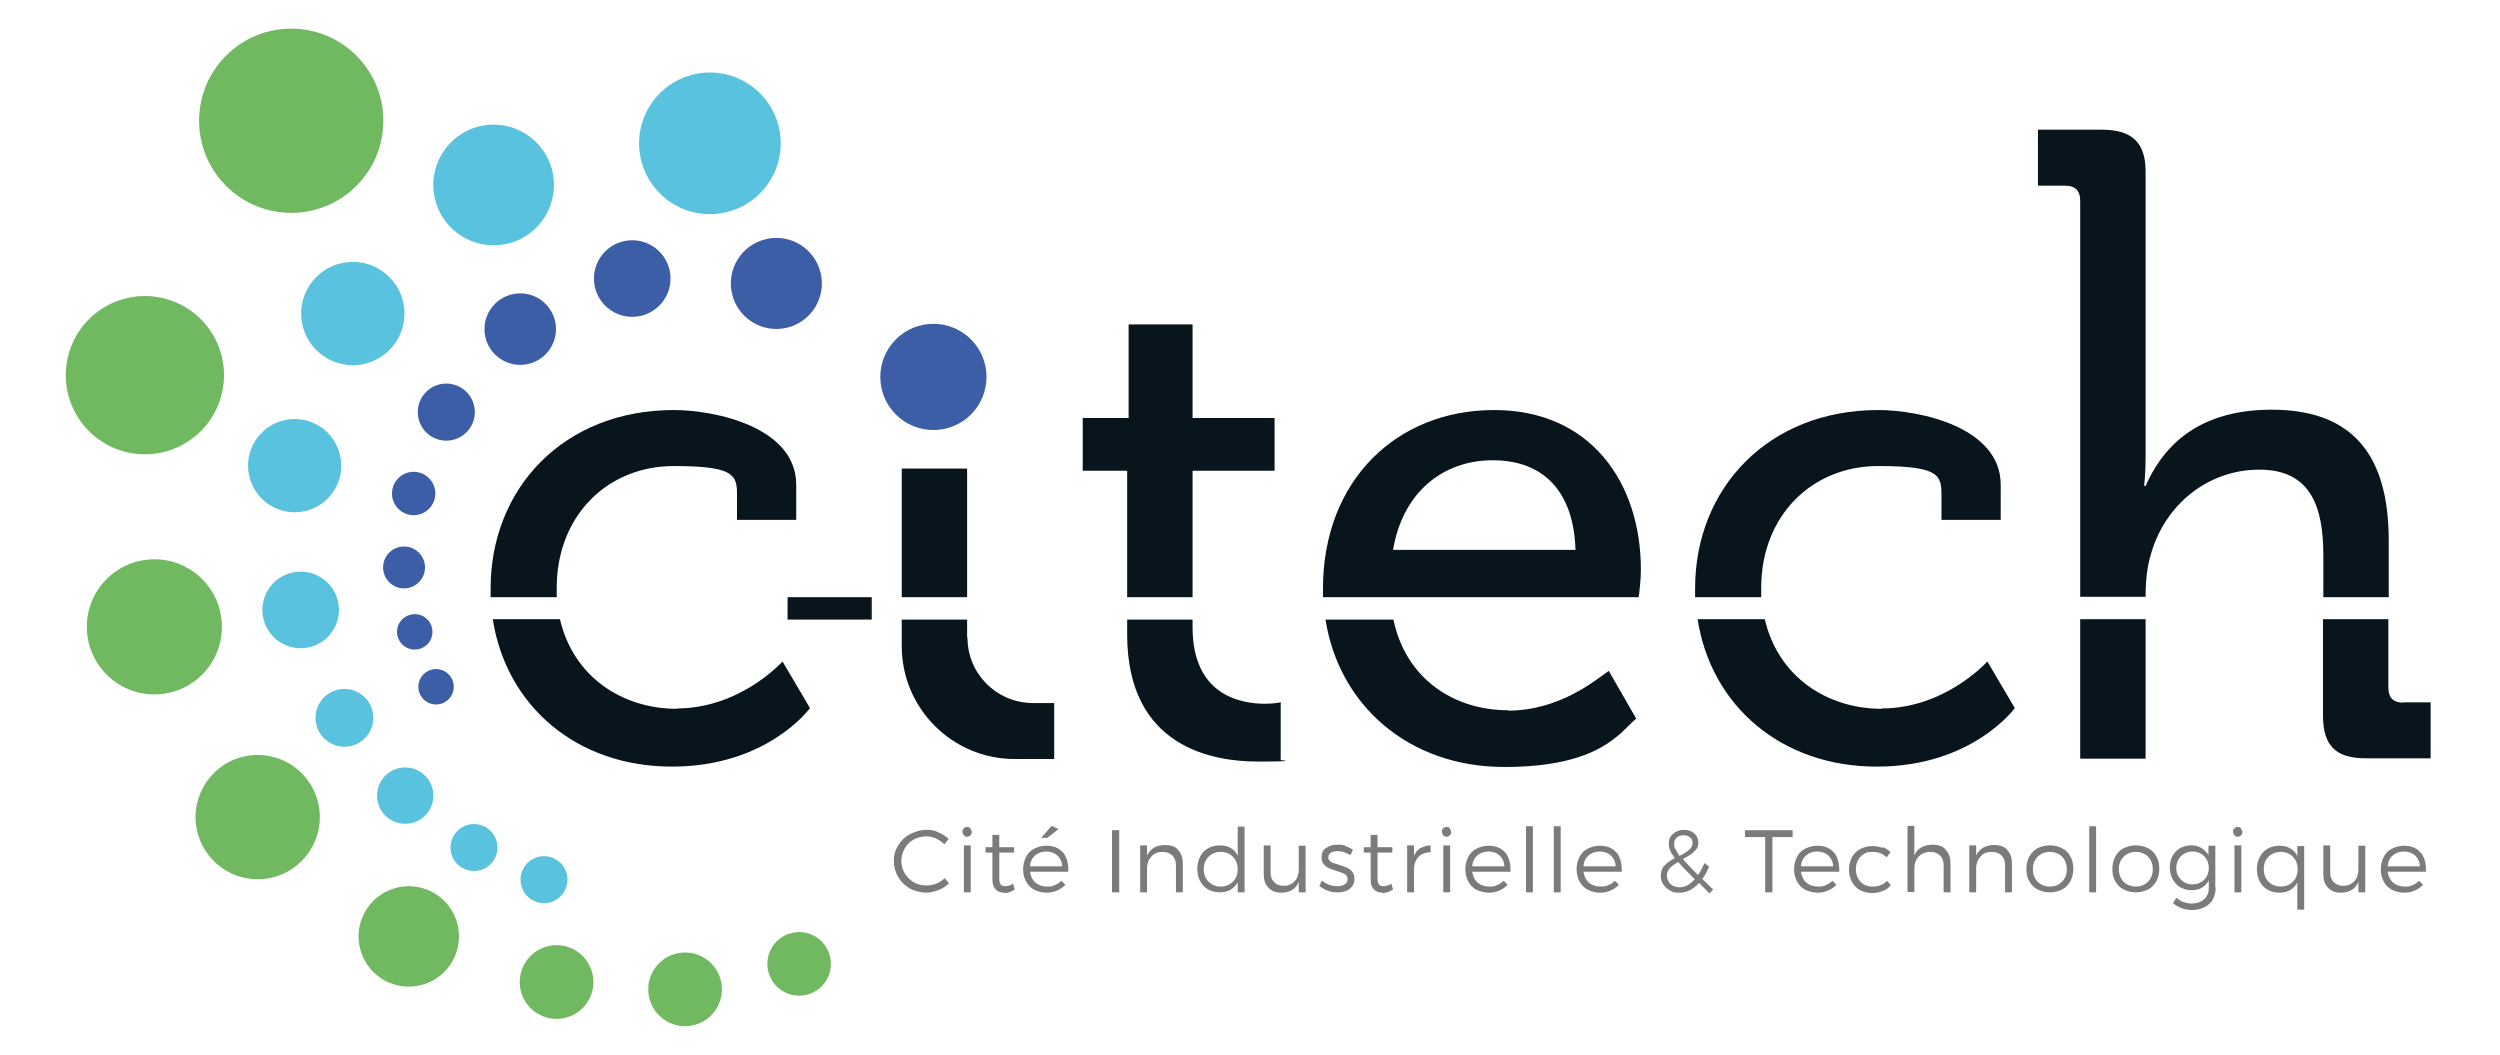
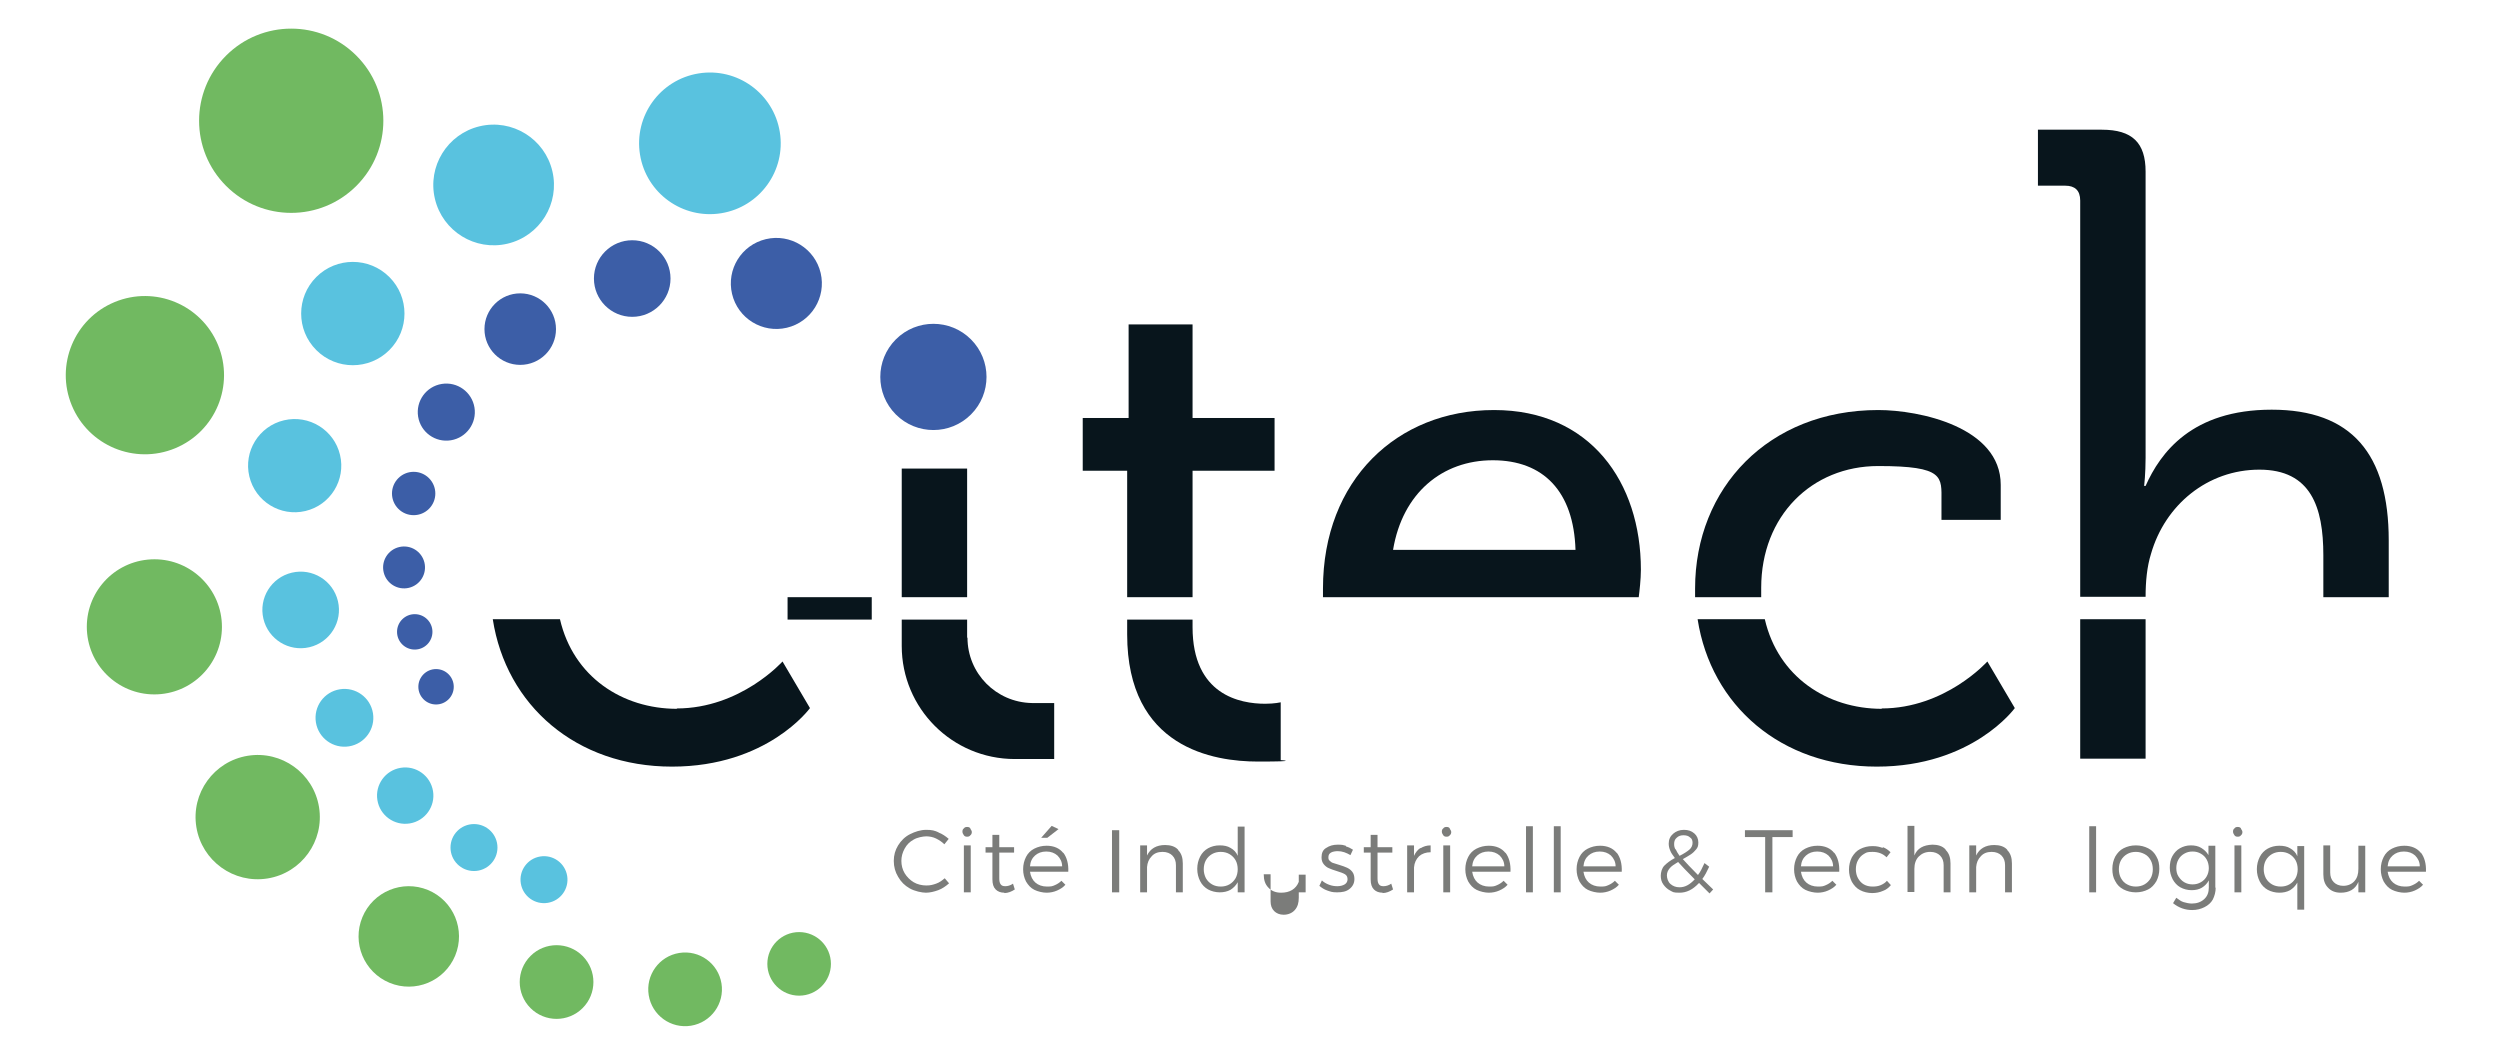
<svg xmlns="http://www.w3.org/2000/svg" id="Layer_1" data-name="Layer 1" version="1.1" viewBox="0 0 692 291.9">
  <defs>
    <style>
      .cls-1 {
        fill: #71b961;
      }

      .cls-1, .cls-2, .cls-3, .cls-4, .cls-5 {
        stroke-width: 0px;
      }

      .cls-2 {
        fill: #7b7c7a;
      }

      .cls-3 {
        fill: #08151c;
      }

      .cls-4 {
        fill: #59c2df;
      }

      .cls-5 {
        fill: #3c5ea7;
      }
    </style>
  </defs>
  <g>
    <path class="cls-3" d="M187.4,196.2c-15.1,0-28.7-8.8-32.4-24.8h-18.6c3.7,23.9,23.1,40.8,49.6,40.8s38.2-16.2,38.2-16.2l-7.6-12.9s-11.6,13-29.3,13Z" />
-     <path class="cls-3" d="M154.1,162.7c0-19.9,14-33.7,32.4-33.7s17.5,3,17.5,9.7v5.2h16.4v-9.7c0-16-22.5-20.7-33.9-20.7-30.4,0-50.7,21.6-50.7,49.4s0,1.6,0,2.4h18.3c0-.9,0-1.7,0-2.6Z" />
    <polygon class="cls-3" points="312 165.3 330.1 165.3 330.1 130.3 352.8 130.3 352.8 115.7 330.1 115.7 330.1 89.8 312.4 89.8 312.4 115.7 299.7 115.7 299.7 130.3 312 130.3 312 165.3" />
    <path class="cls-3" d="M330.1,173.5v-2h-18.1v4.1c0,31.5,24,35.2,36.2,35.2s6.3-.4,6.3-.4v-16s-1.7.4-4.3.4c-6.9,0-20.1-2.4-20.1-21.2Z" />
    <path class="cls-3" d="M413.5,113.5c-26.8,0-47.3,19.4-47.3,49.4s0,1.6,0,2.4h87.4c.2-1.5.6-5,.6-7.6,0-24.2-14-44.2-40.6-44.2ZM385.6,152.2c2.6-15.7,13.6-24.8,27.6-24.8s22.4,8.6,22.9,24.8h-50.5Z" />
-     <path class="cls-3" d="M417.5,196.6c-15.2,0-28.4-8.8-31.8-25.1h-18.8c3.7,23.6,22.9,40.8,49.5,40.8s32.1-9.7,36.5-13.4l-7.6-13.2c-3.2,2.2-13.4,11-27.8,11Z" />
    <path class="cls-3" d="M520.9,196.2c-15.1,0-28.7-8.8-32.4-24.8h-18.6c3.7,23.9,23.1,40.8,49.6,40.8s38.2-16.2,38.2-16.2l-7.6-12.9s-11.6,13-29.3,13Z" />
    <path class="cls-3" d="M487.5,162.7c0-19.9,14-33.7,32.4-33.7s17.5,3,17.5,9.7v5.2h16.4v-9.7c0-16-22.5-20.7-33.9-20.7-30.4,0-50.7,21.6-50.7,49.4s0,1.6,0,2.4h18.3c0-.9,0-1.7,0-2.6Z" />
    <path class="cls-3" d="M643.1,165.3h18.1v-15.7c0-24-10.3-36.2-32.4-36.2s-30.8,11.9-34.9,21.1h-.4s.4-3.4.4-7.8V47.5c0-8-3.7-11.6-12.1-11.6h-17.7v15.5h7.6c2.6,0,4.1,1.3,4.1,4.1v109.7h18.1c0-4.3.4-8.4,1.5-11.9,3.9-13.6,15.7-23.3,30-23.3s17.7,10.4,17.7,23.7v11.6Z" />
    <rect class="cls-3" x="575.8" y="171.4" width="18.1" height="38.6" />
-     <path class="cls-3" d="M665.2,194.5c-2.6,0-4.1-1.3-4.1-4.1v-19h-18.1v26.6c0,8.4,3.5,11.9,11.9,11.9h17.9v-15.5h-7.6Z" />
    <rect class="cls-3" x="249.6" y="129.7" width="18.1" height="35.6" />
    <path class="cls-3" d="M267.7,176.5v-5h-18.1v7.3c0,17.3,14,31.3,31.3,31.3h10.9v-15.5h-6.2c-9.9-.2-17.8-8.2-17.8-18.1Z" />
    <rect class="cls-3" x="218" y="165.3" width="23.3" height="6.2" />
  </g>
  <g>
    <circle class="cls-1" cx="40.1" cy="103.9" r="21.9" transform="translate(-36.7 23.2) rotate(-22.5)" />
    <circle class="cls-1" cx="80.6" cy="33.4" r="25.5" transform="translate(0 66.8) rotate(-45)" />
    <circle class="cls-1" cx="42.6" cy="173.6" r="18.7" transform="translate(-16.9 5) rotate(-5.7)" />
    <circle class="cls-1" cx="71.4" cy="226.1" r="17.2" transform="translate(-35.3 14.4) rotate(-9.2)" />
    <circle class="cls-1" cx="113.1" cy="259.2" r="13.9" transform="translate(-169.6 264.5) rotate(-67.5)" />
    <circle class="cls-1" cx="154.1" cy="271.8" r="10.2" transform="translate(-147.1 188.6) rotate(-45)" />
    <circle class="cls-1" cx="189.7" cy="273.8" r="10.2" transform="translate(-41.4 33.9) rotate(-9.2)" />
    <circle class="cls-1" cx="221.2" cy="266.8" r="8.8" />
  </g>
  <g>
    <circle class="cls-4" cx="136.6" cy="51.3" r="16.7" transform="translate(-8.1 32.7) rotate(-13.3)" />
    <circle class="cls-4" cx="196.5" cy="39.6" r="19.6" transform="translate(-3.8 32) rotate(-9.2)" />
    <circle class="cls-4" cx="97.7" cy="86.8" r="14.3" transform="translate(-32.8 94.5) rotate(-45)" />
    <circle class="cls-4" cx="81.5" cy="128.9" r="12.9" transform="translate(-27.4 22.2) rotate(-13.3)" />
    <circle class="cls-4" cx="83.2" cy="168.9" r="10.6" transform="translate(-36.6 23.6) rotate(-13.3)" />
    <circle class="cls-4" cx="95.4" cy="198.7" r="8" transform="translate(-30.6 17.8) rotate(-9.2)" />
    <circle class="cls-4" cx="112.2" cy="220.2" r="7.8" transform="translate(-33.8 20.8) rotate(-9.2)" />
    <circle class="cls-4" cx="131.2" cy="234.6" r="6.5" />
    <circle class="cls-4" cx="150.6" cy="243.4" r="6.5" transform="translate(-37 27.3) rotate(-9.2)" />
  </g>
  <g>
    <circle class="cls-5" cx="258.4" cy="104.3" r="14.7" transform="translate(1.9 213.3) rotate(-45)" />
    <circle class="cls-5" cx="214.9" cy="78.5" r="12.6" transform="translate(-12.3 51.5) rotate(-13.3)" />
    <circle class="cls-5" cx="175" cy="77.1" r="10.6" />
    <circle class="cls-5" cx="144" cy="91.1" r="9.9" />
    <circle class="cls-5" cx="123.6" cy="114" r="7.9" transform="translate(-16.7 21.3) rotate(-9.2)" />
    <circle class="cls-5" cx="114.5" cy="136.6" r="6" />
    <circle class="cls-5" cx="111.8" cy="157.1" r="5.8" transform="translate(-33.1 29.9) rotate(-13.3)" />
    <circle class="cls-5" cx="114.8" cy="174.9" r="4.9" />
    <circle class="cls-5" cx="120.7" cy="190.1" r="4.9" />
  </g>
  <g>
    <path class="cls-2" d="M259.7,230.4c1.1.4,2.1,1.1,2.9,1.8l-1.2,1.5c-.7-.7-1.5-1.2-2.3-1.6s-1.8-.6-2.7-.6-2.5.3-3.5.9c-1.1.6-1.9,1.4-2.5,2.5s-.9,2.2-.9,3.4.3,2.4.9,3.4c.6,1,1.5,1.9,2.5,2.5s2.3.9,3.5.9,1.8-.2,2.7-.5,1.7-.9,2.4-1.5l1.2,1.4c-.9.8-1.9,1.5-3,1.9s-2.3.7-3.4.7-3.1-.4-4.5-1.2c-1.4-.8-2.4-1.8-3.2-3.2-.8-1.3-1.2-2.8-1.2-4.4s.4-3,1.2-4.3c.8-1.3,1.9-2.4,3.3-3.1s2.9-1.2,4.5-1.2,2.3.2,3.4.7Z" />
    <path class="cls-2" d="M268.6,229.4c.2.3.4.6.4.9s-.1.7-.4.9c-.2.3-.5.4-.9.4s-.7-.1-.9-.4c-.2-.3-.4-.6-.4-1s.1-.7.4-.9c.2-.3.5-.4.9-.4s.7.1.9.4ZM266.8,247v-13h1.9v13h-1.9Z" />
    <path class="cls-2" d="M278,247.1c-1,0-1.8-.3-2.4-.9-.6-.6-.9-1.5-.9-2.8v-7.4h-1.9v-1.5h1.9v-3.4h1.9v3.4h4.1s0,1.5,0,1.5h-4.1v7.1c0,.8.1,1.3.4,1.7s.7.5,1.3.5,1.4-.2,2.1-.7l.5,1.6c-.9.6-1.9,1-2.9,1Z" />
    <path class="cls-2" d="M294.3,236c1,1.3,1.5,3.1,1.4,5.3h-10.6c.2,1.3.7,2.3,1.5,3s1.9,1.1,3.2,1.1,1.5-.1,2.2-.4c.7-.3,1.3-.7,1.8-1.2l1.1,1.1c-.6.7-1.4,1.2-2.3,1.6-.9.4-1.9.6-2.9.6s-2.4-.3-3.4-.8c-1-.5-1.7-1.3-2.3-2.3-.5-1-.8-2.1-.8-3.4s.3-2.4.8-3.4c.5-1,1.3-1.8,2.3-2.3,1-.5,2.1-.8,3.4-.8,2,0,3.6.7,4.6,2ZM292.7,236.8c-.8-.7-1.8-1.1-3.1-1.1s-2.3.4-3.1,1.1c-.8.7-1.3,1.7-1.4,3h8.9c0-1.2-.5-2.2-1.3-3ZM290,231.9h-1.8l2.9-3.3,1.9.9-3.1,2.4Z" />
    <path class="cls-2" d="M307.8,247v-17.2h2v17.2h-2Z" />
    <path class="cls-2" d="M326.1,235.3c.9.9,1.3,2.1,1.3,3.7v8h-1.9v-7.5c0-1.1-.3-2-1-2.7-.6-.6-1.5-1-2.7-1-1.3,0-2.3.4-3,1.2-.8.8-1.2,1.8-1.3,3v7h-1.9v-13h1.9v2.8c.9-1.9,2.6-2.9,5-2.9,1.5,0,2.8.4,3.6,1.3Z" />
    <path class="cls-2" d="M344.5,247h-1.9v-2.8c-.5.9-1.2,1.6-2,2.1-.9.5-1.9.7-3,.7s-2.3-.3-3.2-.8-1.7-1.3-2.2-2.3c-.5-1-.8-2.1-.8-3.4s.3-2.4.8-3.4c.5-1,1.3-1.8,2.2-2.3s2-.8,3.2-.8,2.2.2,3,.7c.9.5,1.6,1.2,2,2.2v-8.1h1.9v18.3ZM340.3,244.8c.7-.4,1.3-1,1.7-1.7.4-.7.6-1.6.6-2.5s-.2-1.8-.6-2.5c-.4-.7-1-1.3-1.7-1.7-.7-.4-1.5-.6-2.4-.6s-1.7.2-2.4.6c-.7.4-1.3,1-1.7,1.7s-.6,1.6-.6,2.5.2,1.7.6,2.5c.4.7,1,1.3,1.7,1.7.7.4,1.5.6,2.4.6s1.7-.2,2.4-.6Z" />
-     <path class="cls-2" d="M361.4,247h-1.9v-2.9c-.8,2-2.5,3-4.9,3-1.5,0-2.7-.5-3.5-1.4-.9-.9-1.3-2.1-1.3-3.7v-8h1.9v7.5c0,1.1.3,2,1,2.7.6.6,1.5,1,2.6,1,1.3,0,2.4-.5,3.1-1.3.8-.9,1.1-2,1.1-3.4v-6.4h1.9v13Z" />
+     <path class="cls-2" d="M361.4,247h-1.9v-2.9c-.8,2-2.5,3-4.9,3-1.5,0-2.7-.5-3.5-1.4-.9-.9-1.3-2.1-1.3-3.7h1.9v7.5c0,1.1.3,2,1,2.7.6.6,1.5,1,2.6,1,1.3,0,2.4-.5,3.1-1.3.8-.9,1.1-2,1.1-3.4v-6.4h1.9v13Z" />
    <path class="cls-2" d="M372.6,234.3c.7.2,1.3.5,1.9.9l-.7,1.5c-.5-.3-1.1-.6-1.7-.8-.6-.2-1.2-.3-1.8-.3s-1.4.1-1.9.4c-.5.3-.7.7-.7,1.3s.1.7.4,1,.6.5,1,.6.9.3,1.6.5c.9.3,1.6.5,2.2.8s1,.6,1.4,1.1.6,1.2.6,2c0,1.2-.5,2.1-1.4,2.8s-2,.9-3.4.9-1.8-.2-2.7-.5c-.9-.3-1.6-.8-2.2-1.3l.7-1.5c.5.5,1.2.9,2,1.2.8.3,1.5.4,2.3.4s1.5-.2,2-.5c.5-.3.8-.8.8-1.4s-.2-1.1-.7-1.4c-.5-.3-1.3-.6-2.3-.9-.9-.3-1.6-.5-2.2-.8-.5-.2-1-.6-1.4-1.1s-.6-1.1-.6-1.9c0-1.2.4-2.1,1.3-2.6.9-.6,1.9-.9,3.2-.9s1.5.1,2.2.3Z" />
    <path class="cls-2" d="M382.7,247.1c-1,0-1.8-.3-2.4-.9-.6-.6-.9-1.5-.9-2.8v-7.4h-1.9v-1.5h1.9v-3.4h1.9v3.4h4.1s0,1.5,0,1.5h-4.1v7.1c0,.8.1,1.3.4,1.7s.7.5,1.3.5,1.4-.2,2.1-.7l.5,1.6c-.9.6-1.9,1-2.9,1Z" />
    <path class="cls-2" d="M393.2,234.8c.8-.5,1.7-.8,2.8-.8v1.9c-1.3,0-2.4.4-3.2,1.1-.8.8-1.3,1.8-1.4,3.1v6.9h-1.9v-13h1.9v2.9c.4-.9,1-1.7,1.8-2.2Z" />
    <path class="cls-2" d="M401.3,229.4c.2.3.4.6.4.9s-.1.7-.4.9c-.2.3-.5.4-.9.4s-.7-.1-.9-.4c-.2-.3-.4-.6-.4-1s.1-.7.4-.9c.2-.3.5-.4.9-.4s.7.1.9.4ZM399.5,247v-13h1.9v13h-1.9Z" />
    <path class="cls-2" d="M416.7,236c1,1.3,1.5,3.1,1.4,5.3h-10.6c.2,1.3.7,2.3,1.5,3s1.9,1.1,3.2,1.1,1.5-.1,2.2-.4c.7-.3,1.3-.7,1.8-1.2l1.1,1.1c-.6.7-1.4,1.2-2.3,1.6-.9.4-1.9.6-2.9.6s-2.4-.3-3.4-.8c-1-.5-1.7-1.3-2.3-2.3-.5-1-.8-2.1-.8-3.4s.3-2.4.8-3.4c.5-1,1.3-1.8,2.3-2.3,1-.5,2.1-.8,3.4-.8,2,0,3.6.7,4.6,2ZM415.1,236.8c-.8-.7-1.8-1.1-3.1-1.1s-2.3.4-3.1,1.1c-.8.7-1.3,1.7-1.4,3h8.9c0-1.2-.5-2.2-1.3-3Z" />
    <path class="cls-2" d="M422.4,247v-18.3h1.9v18.3h-1.9Z" />
    <path class="cls-2" d="M430.1,247v-18.3h1.9v18.3h-1.9Z" />
    <path class="cls-2" d="M447.5,236c1,1.3,1.5,3.1,1.4,5.3h-10.6c.2,1.3.7,2.3,1.5,3s1.9,1.1,3.2,1.1,1.5-.1,2.2-.4c.7-.3,1.3-.7,1.8-1.2l1.1,1.1c-.6.7-1.4,1.2-2.3,1.6-.9.4-1.9.6-2.9.6s-2.4-.3-3.4-.8c-1-.5-1.7-1.3-2.3-2.3-.5-1-.8-2.1-.8-3.4s.3-2.4.8-3.4c.5-1,1.3-1.8,2.3-2.3,1-.5,2.1-.8,3.4-.8,2,0,3.6.7,4.6,2ZM445.9,236.8c-.8-.7-1.8-1.1-3.1-1.1s-2.3.4-3.1,1.1c-.8.7-1.3,1.7-1.4,3h8.9c0-1.2-.5-2.2-1.3-3Z" />
    <path class="cls-2" d="M470.2,244.5c-1.7,1.8-3.4,2.6-5.3,2.6s-1.8-.2-2.6-.6-1.4-1-1.9-1.7-.7-1.5-.7-2.4.3-2.1,1-2.8c.7-.7,1.6-1.4,2.9-2.1-.6-.8-1.1-1.5-1.3-2.1-.3-.7-.4-1.3-.4-1.9,0-1.1.4-2,1.2-2.7.8-.7,1.8-1.1,3-1.1s2.1.3,2.9,1c.7.6,1.1,1.5,1.1,2.5s-.2,1.4-.6,1.9-.9,1-1.5,1.4-1.3.8-2.2,1.3c.9,1,2.3,2.5,4.2,4.4.7-.9,1.2-2,1.8-3.3l1.3,1c-.6,1.3-1.2,2.5-1.9,3.4l3,2.9-1,1.1-2.9-2.9ZM469.1,243.4c-2.2-2.2-3.7-3.8-4.6-4.8-1,.6-1.8,1.1-2.3,1.7s-.8,1.2-.8,2,.3,1.8,1,2.4c.7.6,1.5.9,2.5.9,1.5,0,2.8-.7,4.2-2.2ZM463.8,235c.2.5.6,1.2,1.1,1.9,1.2-.6,2.1-1.2,2.7-1.7.6-.5.9-1.2.9-1.9s-.2-1.2-.7-1.5c-.4-.4-1-.6-1.8-.6s-1.4.2-1.9.7c-.5.4-.7,1-.7,1.7s.1,1,.4,1.6Z" />
    <path class="cls-2" d="M490.6,231.7v15.3h-2v-15.3h-5.6v-1.9h13.2v1.9h-5.6Z" />
    <path class="cls-2" d="M507.7,236c1,1.3,1.5,3.1,1.4,5.3h-10.6c.2,1.3.7,2.3,1.5,3s1.9,1.1,3.2,1.1,1.5-.1,2.2-.4c.7-.3,1.3-.7,1.8-1.2l1.1,1.1c-.6.7-1.4,1.2-2.3,1.6-.9.4-1.9.6-2.9.6s-2.4-.3-3.4-.8c-1-.5-1.7-1.3-2.3-2.3-.5-1-.8-2.1-.8-3.4s.3-2.4.8-3.4c.5-1,1.3-1.8,2.3-2.3,1-.5,2.1-.8,3.4-.8,2,0,3.6.7,4.6,2ZM506.1,236.8c-.8-.7-1.8-1.1-3.1-1.1s-2.3.4-3.1,1.1c-.8.7-1.3,1.7-1.4,3h8.9c0-1.2-.5-2.2-1.3-3Z" />
    <path class="cls-2" d="M521.2,234.5c.8.3,1.5.8,2.1,1.4l-1.1,1.4c-1-1-2.3-1.5-3.9-1.5s-1.7.2-2.4.6c-.7.4-1.2,1-1.6,1.7s-.6,1.6-.6,2.5.2,1.8.6,2.5.9,1.3,1.6,1.7c.7.4,1.5.6,2.4.6s1.6-.1,2.3-.4,1.3-.7,1.7-1.2l1.1,1.2c-.6.7-1.3,1.3-2.2,1.6-.9.4-1.9.6-3,.6s-2.4-.3-3.3-.8c-1-.5-1.7-1.3-2.3-2.3-.5-1-.8-2.1-.8-3.4s.3-2.4.8-3.4c.6-1,1.3-1.8,2.3-2.3,1-.5,2.1-.8,3.4-.8s1.9.2,2.8.5Z" />
    <path class="cls-2" d="M538.6,235.3c.9.9,1.3,2.1,1.3,3.7v8h-1.9v-7.5c0-1.1-.3-2-1-2.7-.6-.6-1.5-1-2.7-1-1.4,0-2.4.5-3.2,1.3s-1.2,2-1.2,3.4v6.4h-1.9v-18.3h1.9v8.2c.8-2,2.5-2.9,5-3,1.5,0,2.8.4,3.6,1.3Z" />
    <path class="cls-2" d="M555.6,235.3c.9.9,1.3,2.1,1.3,3.7v8h-1.9v-7.5c0-1.1-.3-2-1-2.7-.6-.6-1.5-1-2.7-1-1.3,0-2.3.4-3,1.2-.8.8-1.2,1.8-1.3,3v7h-1.9v-13h1.9v2.8c.9-1.9,2.6-2.9,5-2.9,1.5,0,2.8.4,3.6,1.3Z" />
-     <path class="cls-2" d="M570.8,234.8c1,.5,1.8,1.3,2.3,2.3.6,1,.8,2.1.8,3.4s-.3,2.4-.8,3.4c-.6,1-1.3,1.8-2.3,2.3s-2.1.8-3.4.8-2.4-.3-3.4-.8-1.8-1.3-2.3-2.3c-.6-1-.8-2.1-.8-3.4s.3-2.4.8-3.4c.6-1,1.3-1.8,2.3-2.3,1-.5,2.1-.8,3.4-.8s2.4.3,3.4.8ZM565,236.4c-.7.4-1.3,1-1.7,1.7s-.6,1.6-.6,2.5.2,1.8.6,2.5c.4.7.9,1.3,1.7,1.7.7.4,1.5.6,2.4.6s1.7-.2,2.4-.6c.7-.4,1.3-1,1.7-1.7.4-.7.6-1.6.6-2.5s-.2-1.8-.6-2.5-.9-1.3-1.7-1.7-1.5-.6-2.4-.6-1.7.2-2.4.6Z" />
    <path class="cls-2" d="M578.3,247v-18.3h1.9v18.3h-1.9Z" />
    <path class="cls-2" d="M594.6,234.8c1,.5,1.8,1.3,2.3,2.3.6,1,.8,2.1.8,3.4s-.3,2.4-.8,3.4c-.6,1-1.3,1.8-2.3,2.3s-2.1.8-3.4.8-2.4-.3-3.4-.8-1.8-1.3-2.3-2.3c-.6-1-.8-2.1-.8-3.4s.3-2.4.8-3.4c.6-1,1.3-1.8,2.3-2.3,1-.5,2.1-.8,3.4-.8s2.4.3,3.4.8ZM588.8,236.4c-.7.4-1.3,1-1.7,1.7s-.6,1.6-.6,2.5.2,1.8.6,2.5c.4.7.9,1.3,1.7,1.7.7.4,1.5.6,2.4.6s1.7-.2,2.4-.6c.7-.4,1.3-1,1.7-1.7.4-.7.6-1.6.6-2.5s-.2-1.8-.6-2.5-.9-1.3-1.7-1.7-1.5-.6-2.4-.6-1.7.2-2.4.6Z" />
    <path class="cls-2" d="M613.3,245.7c0,1.2-.3,2.3-.8,3.3-.5.9-1.3,1.6-2.3,2.1s-2.1.8-3.4.8c-1.9,0-3.7-.6-5.3-1.9l.9-1.5c.7.5,1.3,1,2,1.2s1.5.4,2.3.4c1.4,0,2.5-.4,3.4-1.2.9-.8,1.3-1.9,1.3-3.2v-2c-.5.9-1.1,1.5-1.9,2-.8.5-1.8.7-2.9.7s-2.2-.3-3.1-.8-1.6-1.3-2.1-2.2c-.5-1-.8-2-.8-3.2s.2-2.3.7-3.2,1.2-1.7,2.1-2.2c.9-.5,1.9-.8,3-.8s2.1.2,2.9.7c.8.5,1.5,1.1,2,2v-2.6h1.9v11.6ZM609.2,244.2c.7-.4,1.2-.9,1.6-1.6s.6-1.5.6-2.3-.2-1.7-.6-2.4-.9-1.2-1.6-1.6c-.7-.4-1.4-.6-2.3-.6s-1.6.2-2.3.6c-.7.4-1.2.9-1.6,1.6s-.6,1.5-.6,2.4.2,1.7.6,2.3.9,1.2,1.6,1.6c.7.4,1.4.6,2.3.6s1.6-.2,2.3-.6Z" />
    <path class="cls-2" d="M620.3,229.4c.2.3.4.6.4.9s-.1.7-.4.9c-.2.3-.5.4-.9.4s-.7-.1-.9-.4c-.2-.3-.4-.6-.4-1s.1-.7.4-.9c.2-.3.5-.4.9-.4s.7.1.9.4ZM618.5,247v-13h1.9v13h-1.9Z" />
    <path class="cls-2" d="M637.8,251.8h-1.9v-7.5c-.5.9-1.2,1.6-2,2.1-.9.5-1.9.7-3,.7s-2.3-.3-3.2-.8-1.7-1.3-2.2-2.3c-.5-1-.8-2.1-.8-3.4s.3-2.4.8-3.4c.5-1,1.3-1.8,2.2-2.3s2-.8,3.2-.8,2.2.2,3,.7c.9.5,1.6,1.2,2,2.2v-2.8h1.9v17.7ZM633.7,244.8c.7-.4,1.3-1,1.7-1.7.4-.7.6-1.6.6-2.5s-.2-1.8-.6-2.5c-.4-.7-1-1.3-1.7-1.7-.7-.4-1.5-.6-2.4-.6s-1.7.2-2.4.6c-.7.4-1.3,1-1.7,1.7s-.6,1.6-.6,2.5.2,1.7.6,2.5c.4.7,1,1.3,1.7,1.7.7.4,1.5.6,2.4.6s1.7-.2,2.4-.6Z" />
    <path class="cls-2" d="M654.7,247h-1.9v-2.9c-.8,2-2.5,3-4.9,3-1.5,0-2.7-.5-3.5-1.4-.9-.9-1.3-2.1-1.3-3.7v-8h1.9v7.5c0,1.1.3,2,1,2.7.6.6,1.5,1,2.6,1,1.3,0,2.4-.5,3.1-1.3.8-.9,1.1-2,1.1-3.4v-6.4h1.9v13Z" />
    <path class="cls-2" d="M670.1,236c1,1.3,1.5,3.1,1.4,5.3h-10.6c.2,1.3.7,2.3,1.5,3s1.9,1.1,3.2,1.1,1.5-.1,2.2-.4c.7-.3,1.3-.7,1.8-1.2l1.1,1.1c-.6.7-1.4,1.2-2.3,1.6-.9.4-1.9.6-2.9.6s-2.4-.3-3.4-.8c-1-.5-1.7-1.3-2.3-2.3-.5-1-.8-2.1-.8-3.4s.3-2.4.8-3.4c.5-1,1.3-1.8,2.3-2.3,1-.5,2.1-.8,3.4-.8,2,0,3.6.7,4.6,2ZM668.5,236.8c-.8-.7-1.8-1.1-3.1-1.1s-2.3.4-3.1,1.1c-.8.7-1.3,1.7-1.4,3h8.9c0-1.2-.5-2.2-1.3-3Z" />
  </g>
</svg>